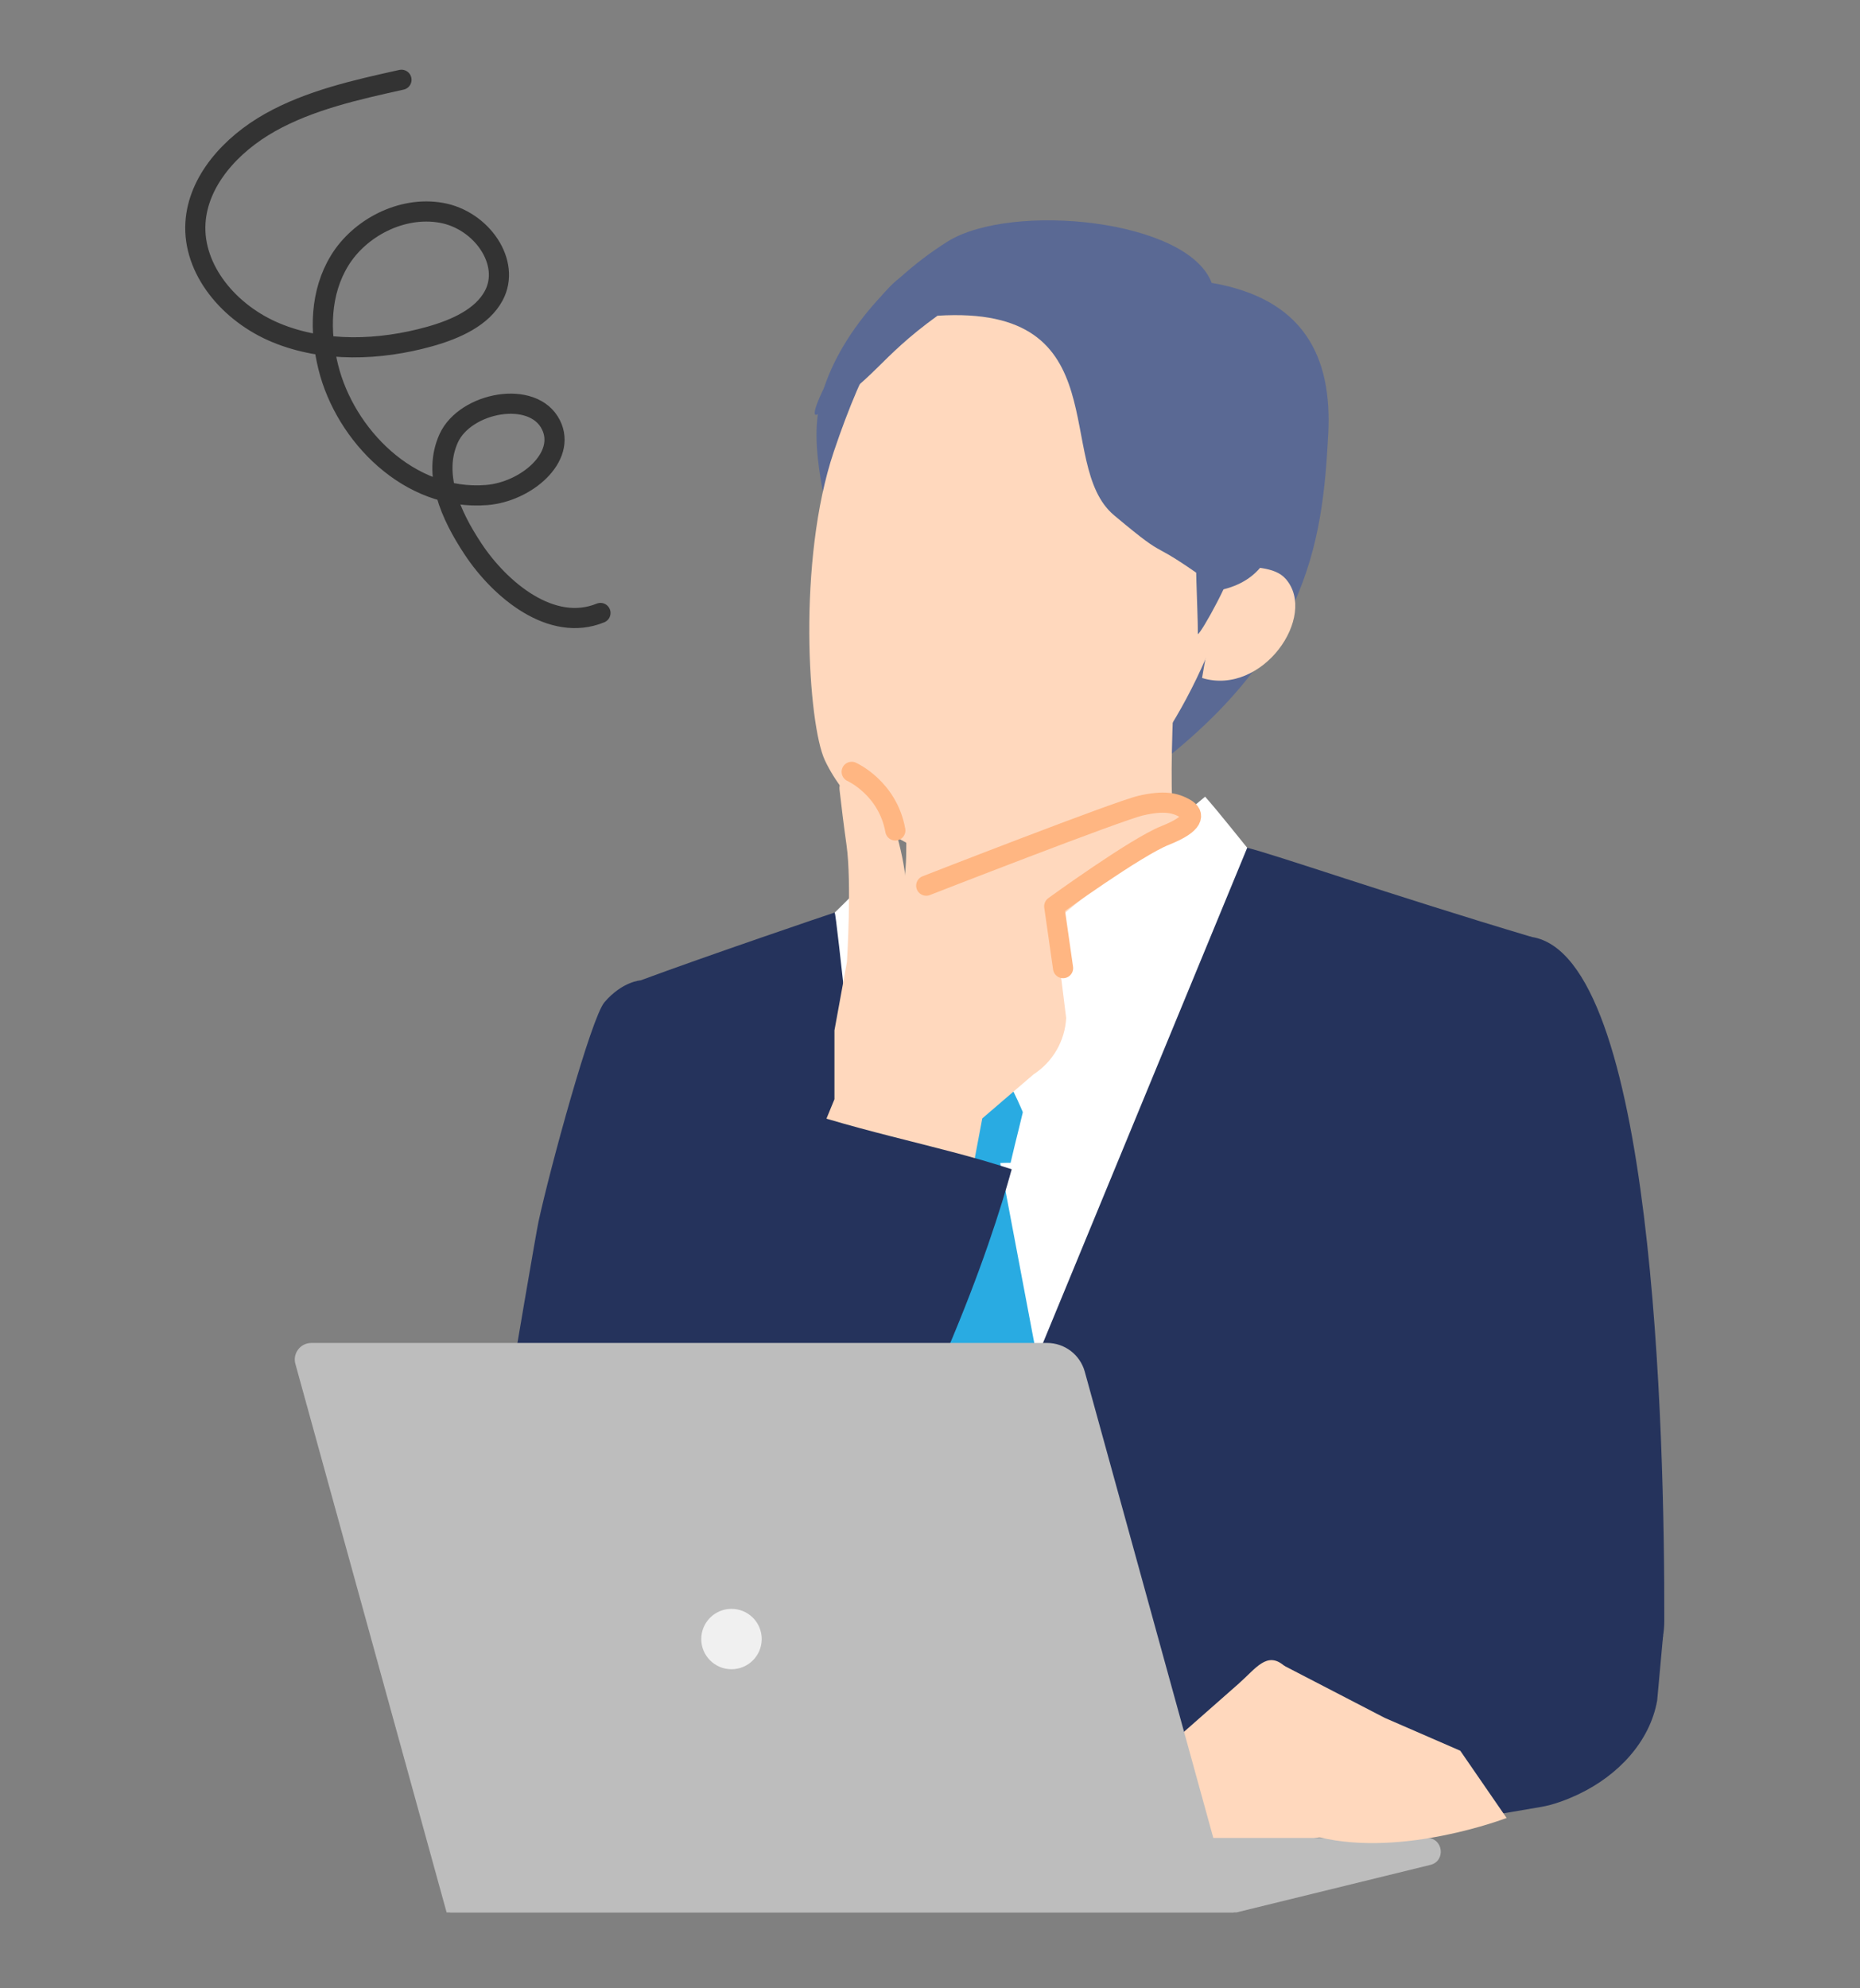
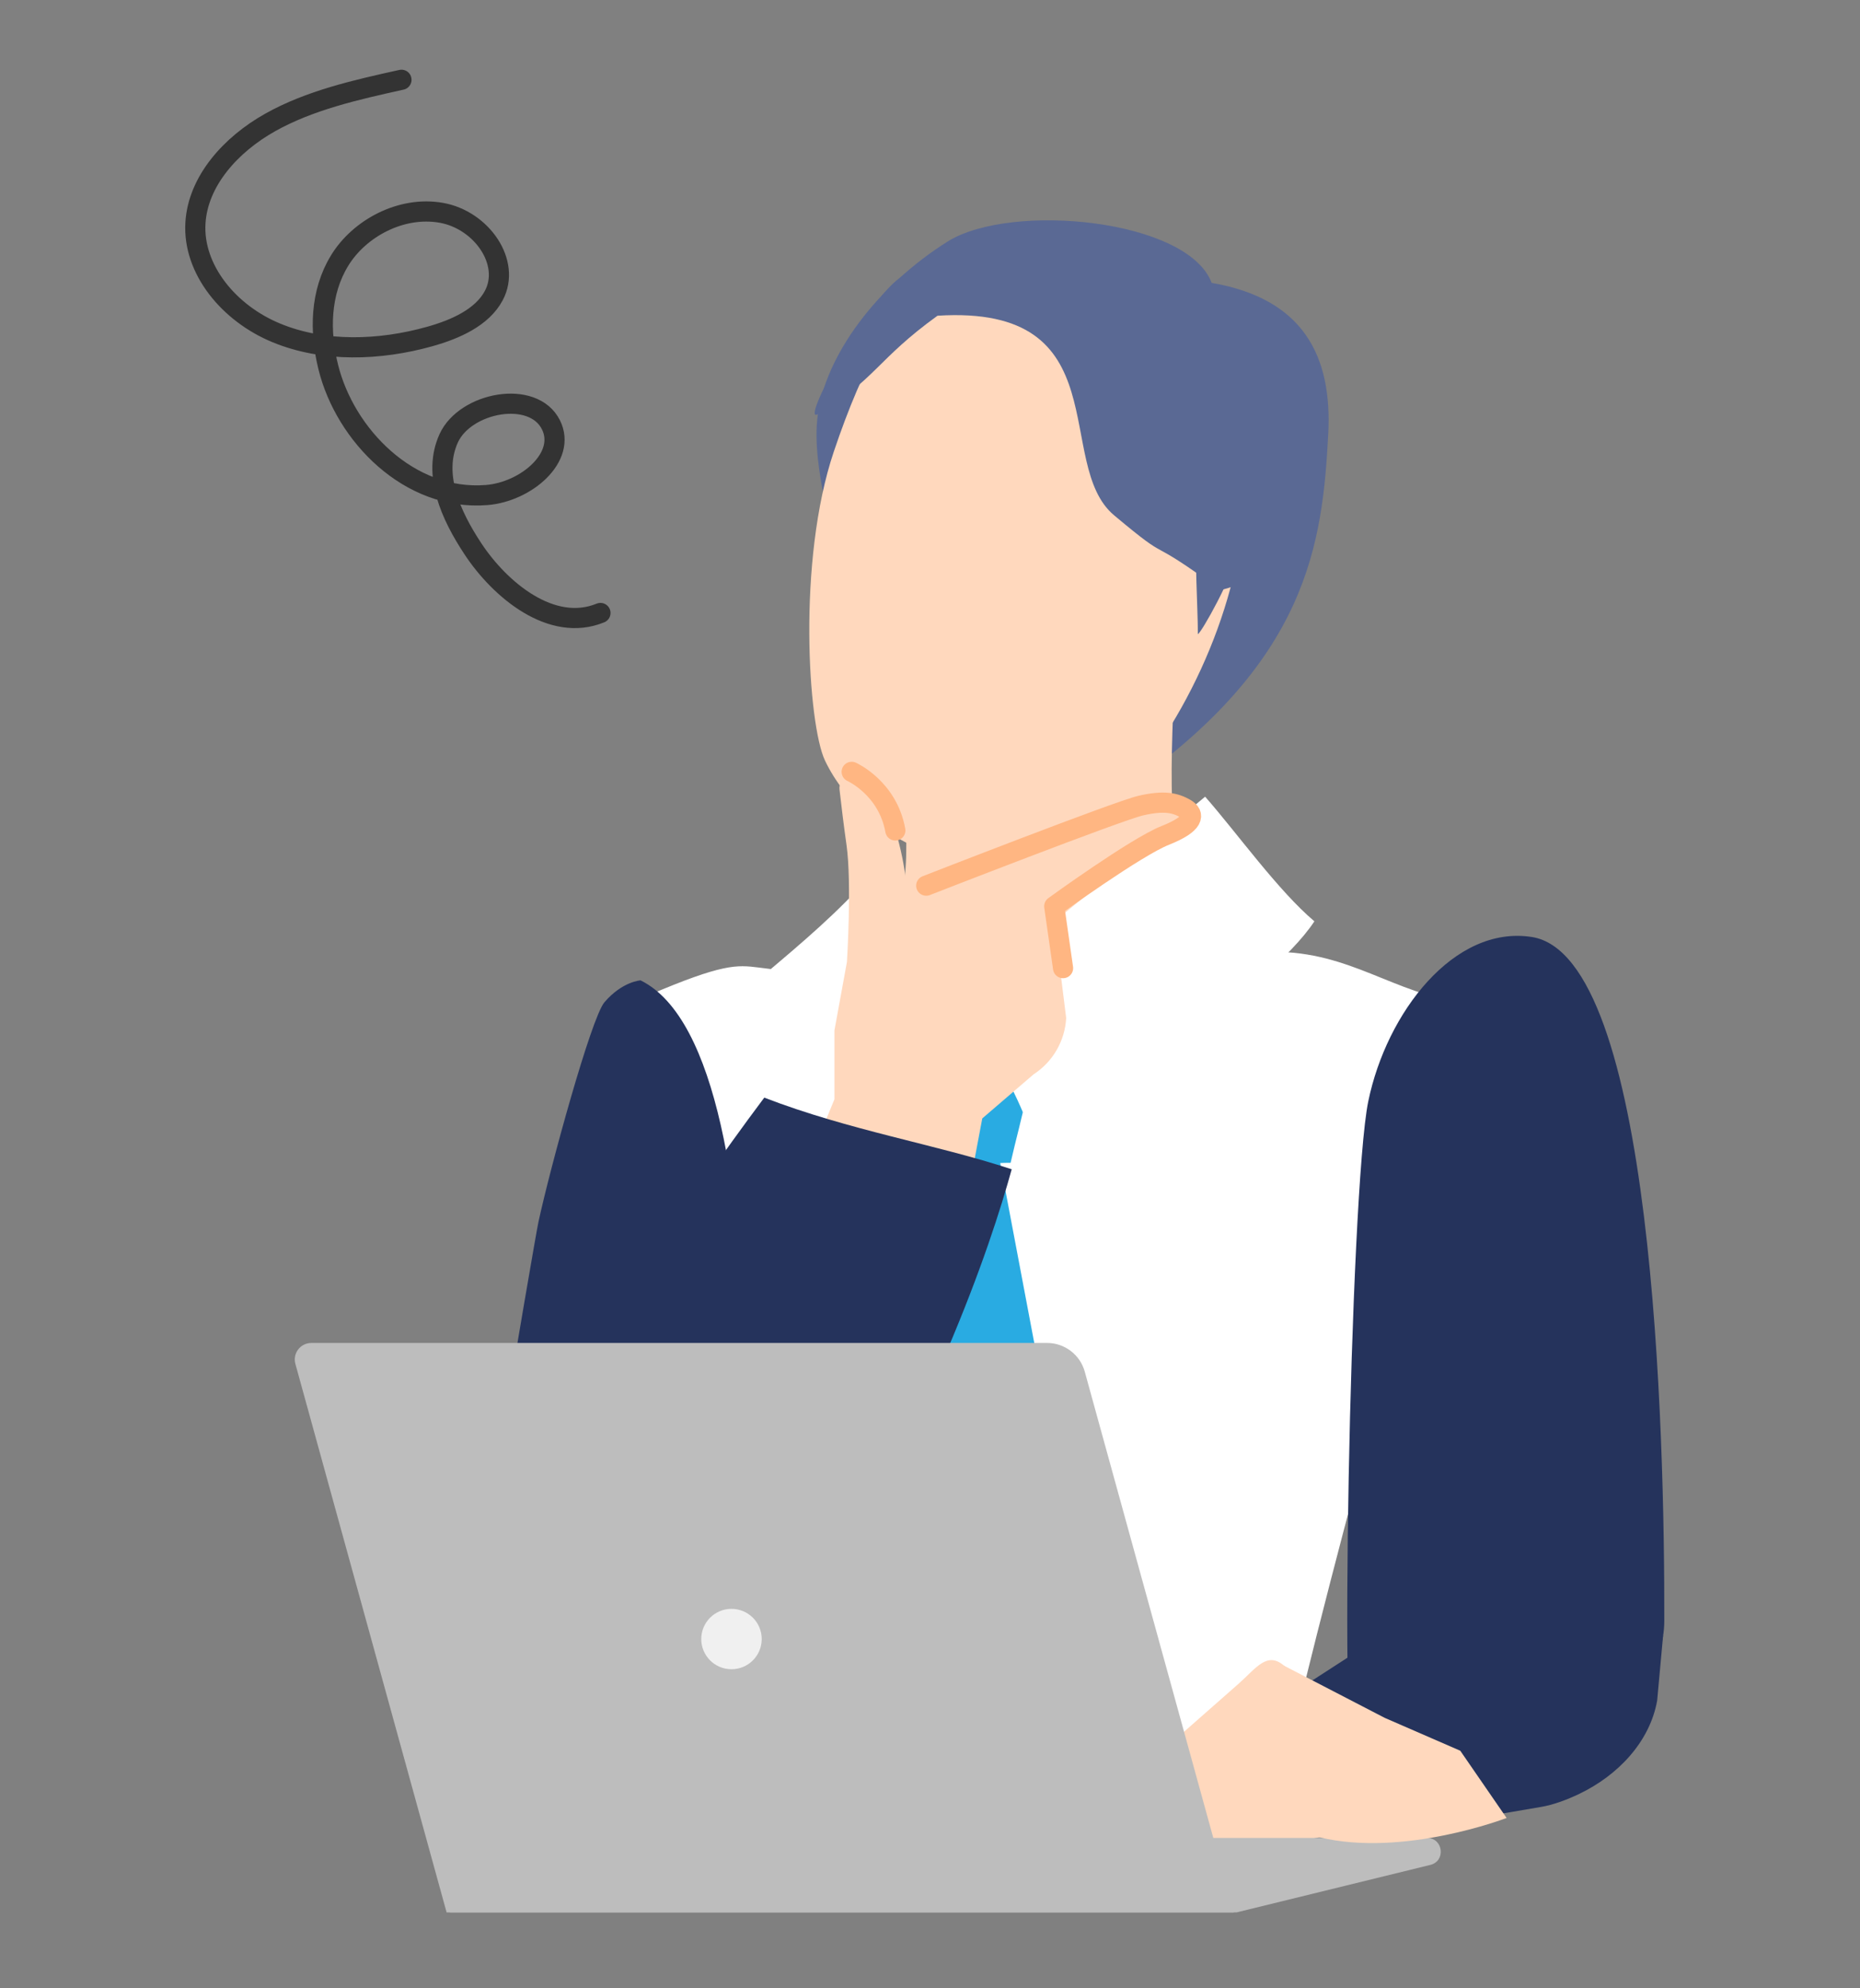
<svg xmlns="http://www.w3.org/2000/svg" width="277" height="296" viewBox="0 0 277 296" fill="none">
  <rect x="0" y="0" width="277" height="296" fill="#808080" stroke="none" />
  <path d="M167.54 117.439C194.901 98.533 196.941 80.851 197.808 64.633C198.43 52.968 194.074 44.458 180.447 42.111C176.887 32.629 150.694 30.059 141.17 35.925C130.44 42.661 123.004 52.933 121.8 61.656C120.635 70.087 124.96 80.336 124.889 88.847C124.849 93.55 121.004 91.935 124.671 94.216C126.409 95.298 128.507 95.436 130.525 95.547C148.712 96.563 147.294 116.117 167.544 117.444L167.54 117.439Z" fill="#5A6994" />
  <path d="M175.042 97.153C170.624 97.645 138.911 109.954 134.489 109.461C134.489 134.735 142.12 145.708 96.621 148.14C96.621 184.449 122.226 211.435 153.761 211.435C189.558 211.435 219.835 187.83 219.835 147.674C170.077 153.225 173.913 129.899 175.037 97.153H175.042Z" fill="#FFD8BD" />
  <path d="M168.464 42.129C144.036 30.277 133.005 41.037 124.173 67.238C118.706 83.465 120.351 107.917 122.853 113.202C128.827 125.826 148.09 134.642 160.584 124.321C184.038 104.94 198.523 56.713 168.464 42.129Z" fill="#FFD8BD" />
-   <path d="M183.874 83.895C186.412 84.662 189.754 84.197 191.492 86.198C196.279 91.7 188.056 103.667 179.016 100.933C179.945 95.489 180.869 90.049 183.874 83.895Z" fill="#FFD8BD" />
  <path d="M112.937 144.027C145.645 147.985 168.966 155.363 191.723 141.759C202.616 142.478 208.95 148.73 219.844 149.453C209.15 197.889 198.834 228.469 188.145 276.905C153.419 268.363 126.964 282.664 91.198 282.775C93.416 239.984 100.505 190.816 96.63 148.14C107.661 143.423 109.741 143.636 112.941 144.027H112.937Z" fill="white" />
  <path d="M154.245 151.405C147.427 150.984 140.6 151.037 133.791 151.654C134.769 158.412 134.613 166.505 136.098 173.01C140.751 174.212 145.752 173.09 150.503 173.103C152.036 166.35 154.165 159.934 154.245 151.405Z" fill="#29ABE2" />
  <path d="M147.912 167.592C153.597 197.658 159.286 227.719 164.97 257.785C156.832 262.067 148.699 266.353 140.561 270.635C125.627 268.767 131.609 261.57 125.969 258.575C129.538 228.407 133.111 198.235 136.68 168.067C140.272 167.885 143.858 167.703 147.907 167.592H147.912Z" fill="#29ABE2" />
  <path d="M179.473 118.598C170.669 125.976 142.716 148.992 142.716 148.992C142.716 148.992 150.05 158.301 154.055 170.055C164.073 162.081 188.683 147.825 195.745 137.154C190.358 132.61 184.211 123.993 179.473 118.598Z" fill="white" />
  <path d="M120.511 141.759C127.418 134.624 132.253 129.646 132.253 129.646C132.253 129.646 143.832 148.051 149.645 153.38C150.219 153.952 139.992 164.144 136.974 167.721C128.933 157.254 129.738 150.966 120.511 141.755V141.759Z" fill="white" />
  <path d="M95.403 145.943C95.403 145.943 92.697 146.081 90.021 149.196C88.047 151.494 81.918 173.906 80.198 181.862C79.492 185.119 68.593 250.038 68.593 250.038L109.631 253.17C109.631 253.17 118.422 157.285 95.403 145.948V145.943Z" fill="#25335C" />
  <path d="M129.56 130.4C136.054 140.211 143.232 148.371 143.232 148.371C143.232 148.371 131.725 155.585 128.356 167.592C118.337 159.619 121.115 155.559 114.048 144.887C119.435 140.344 124.818 135.8 129.556 130.4H129.56Z" fill="white" />
-   <path d="M231.796 212.323C231.796 212.323 229.751 225.097 227.653 261.659H90.998C89.527 220.891 96.421 165.014 95.403 145.943C104.915 142.411 124.004 135.916 124.315 135.845C124.827 136.914 136.089 246.546 136.089 246.546L185.74 126.207C189.696 127.157 206.719 133.089 228.12 139.487C226.133 157.058 231.796 212.323 231.796 212.323Z" fill="#25335C" />
  <path d="M228.125 139.487C246.272 142.327 247.912 213.365 247.854 241.319C247.841 247.824 243.37 253.472 237.036 254.99C224.075 258.091 203.719 263.118 201.906 264.538C199.341 266.544 201.043 177.185 203.768 163.958C206.492 150.735 216.546 137.677 228.125 139.487Z" fill="#25335C" />
-   <path d="M139.618 47C166.846 45.288 156.806 69.088 165.917 76.711C175.184 84.472 169.748 79.054 181.753 87.84C193.736 85.244 190.416 70.712 188.616 61.829C186.505 51.424 177.567 43.659 168.006 39.009C162.468 36.316 156.49 34.372 150.339 34.057C144.187 33.742 138.96 37.926 133.911 41.45C129.147 44.773 119.017 63.324 121.804 61.652C130.462 56.46 130.573 53.536 139.623 46.996L139.618 47Z" fill="#5A6994" />
+   <path d="M139.618 47C166.846 45.288 156.806 69.088 165.917 76.711C175.184 84.472 169.748 79.054 181.753 87.84C193.736 85.244 190.416 70.712 188.616 61.829C186.505 51.424 177.567 43.659 168.006 39.009C162.468 36.316 156.49 34.372 150.339 34.057C144.187 33.742 138.96 37.926 133.911 41.45C129.147 44.773 119.017 63.324 121.804 61.652C130.462 56.46 130.573 53.536 139.623 46.996L139.618 47" fill="#5A6994" />
  <path d="M184.505 81.809C183.527 86.043 178.9 94.216 178.393 94.402C178.376 89.836 177.865 83.234 178.287 78.85C180.909 80.181 183.496 81.592 186.034 83.079C185.852 83.056 185.283 80.993 184.505 81.809Z" fill="#5A6994" />
  <path d="M126.129 143.206C126.129 143.206 126.867 131.438 126.067 125.794C125.649 122.853 125.284 119.804 125.027 117.555C124.831 115.838 126.76 114.693 128.178 115.687C129.493 116.605 130.929 118.043 132.009 120.257C134.631 125.652 135.085 132.699 135.085 132.699L152.632 125.581L168.335 120.346C169.46 120.004 172.357 119.139 173.513 119.347C176.184 119.835 180.104 120.812 175.793 123.057C172.997 124.512 156.623 134.939 156.623 134.939L157.939 144.799L158.779 151.543C158.601 154.955 156.792 158.074 153.926 159.934L146.285 166.496L142.778 185.101L116.524 182.443L124.271 163.639V153.384L126.129 143.206Z" fill="#FFD8BD" />
  <path d="M126.835 114.901C126.835 114.901 132.2 117.289 133.338 123.629" stroke="#FFB682" stroke-width="3" stroke-linecap="round" stroke-linejoin="round" />
  <path d="M137.938 131.847C137.938 131.847 166.473 120.71 169.917 119.92C173.362 119.13 175.015 119.512 176.504 120.359C177.998 121.207 177.913 122.631 173.531 124.366C169.144 126.101 157.001 134.917 157.001 134.917L158.317 144.124" stroke="#FFB682" stroke-width="3" stroke-linecap="round" stroke-linejoin="round" />
  <path d="M190.696 253.228L207.581 242.304C207.581 242.304 224.187 235.209 232.863 237.259C246.881 240.574 247.672 243.524 247.672 243.524L246.792 253.166C245.681 259.356 240.921 264.285 235.245 267.023C233.236 267.99 231.236 268.696 229.542 268.984L217.32 271.07L190.696 253.228Z" fill="#25335C" />
  <path d="M113.813 163.399C126.573 168.315 139.298 170.33 150.668 174.066C147.596 185.19 138.965 211.533 116.528 247.593C112.644 253.84 109.195 260.101 103.394 264.636C97.594 269.171 91.718 268.745 84.42 267.755C77.122 266.766 70.251 261.348 68.882 254.124C68.233 250.699 68.797 247.167 69.602 243.773C71.793 234.53 75.736 225.802 80.025 217.328C89.496 198.612 100.781 180.81 113.817 163.403L113.813 163.399Z" fill="#25335C" />
  <path d="M184.518 250.597L174.269 259.618C173.7 260.119 173.22 260.714 172.847 261.375L168.695 268.776L177.891 276.905L200.119 272.858L207.581 262.741L191.225 247.961C188.678 245.778 187.034 248.378 184.518 250.593V250.597Z" fill="#FFD8BD" />
  <path d="M183.749 284.692L161.548 204.194C160.85 201.669 158.552 199.921 155.93 199.921H46.369C44.738 199.921 43.556 201.469 43.991 203.04L66.512 284.696H183.753L183.749 284.692Z" fill="#BDBDBD" />
  <path d="M66.912 284.692L112.159 273.612H212.527C214.936 273.612 215.354 277.051 213.012 277.623L184.153 284.692H66.912Z" fill="#BDBDBD" />
  <path d="M108.936 248.494C111.423 248.494 113.439 246.481 113.439 243.999C113.439 241.517 111.423 239.504 108.936 239.504C106.45 239.504 104.434 241.517 104.434 243.999C104.434 246.481 106.45 248.494 108.936 248.494Z" fill="#F0F0F0" />
  <path d="M206.217 255.731L217.47 260.625L224.369 270.635C224.369 270.635 209.039 276.536 196.523 273.515C191.016 272.188 188.638 257.772 187.771 250.34C187.554 248.454 189.536 247.092 191.225 247.966L206.217 255.731Z" fill="#FFD8BD" />
  <path d="M59.789 11.876C53.029 13.371 46.136 14.92 40.24 18.226C34.343 21.533 29.494 26.959 29.108 33.156C28.671 40.086 34.089 46.653 41.165 49.561C48.241 52.478 56.567 52.179 63.998 50.096C67.841 49.018 71.806 47.251 73.534 44.008C76.157 39.098 71.715 32.739 65.727 31.679C59.739 30.619 53.517 33.998 50.589 38.772C47.661 43.546 47.57 49.353 48.891 54.661C51.392 64.753 60.918 74.618 72.477 73.695C78.363 73.223 84.453 68.033 82.044 63.231C79.39 57.932 69.285 59.861 66.825 65.242C64.375 70.624 67.13 76.72 70.444 81.721C74.5 87.854 82.166 94.222 89.424 91.251" stroke="#333333" stroke-width="3" stroke-linecap="round" stroke-linejoin="round" />
</svg>